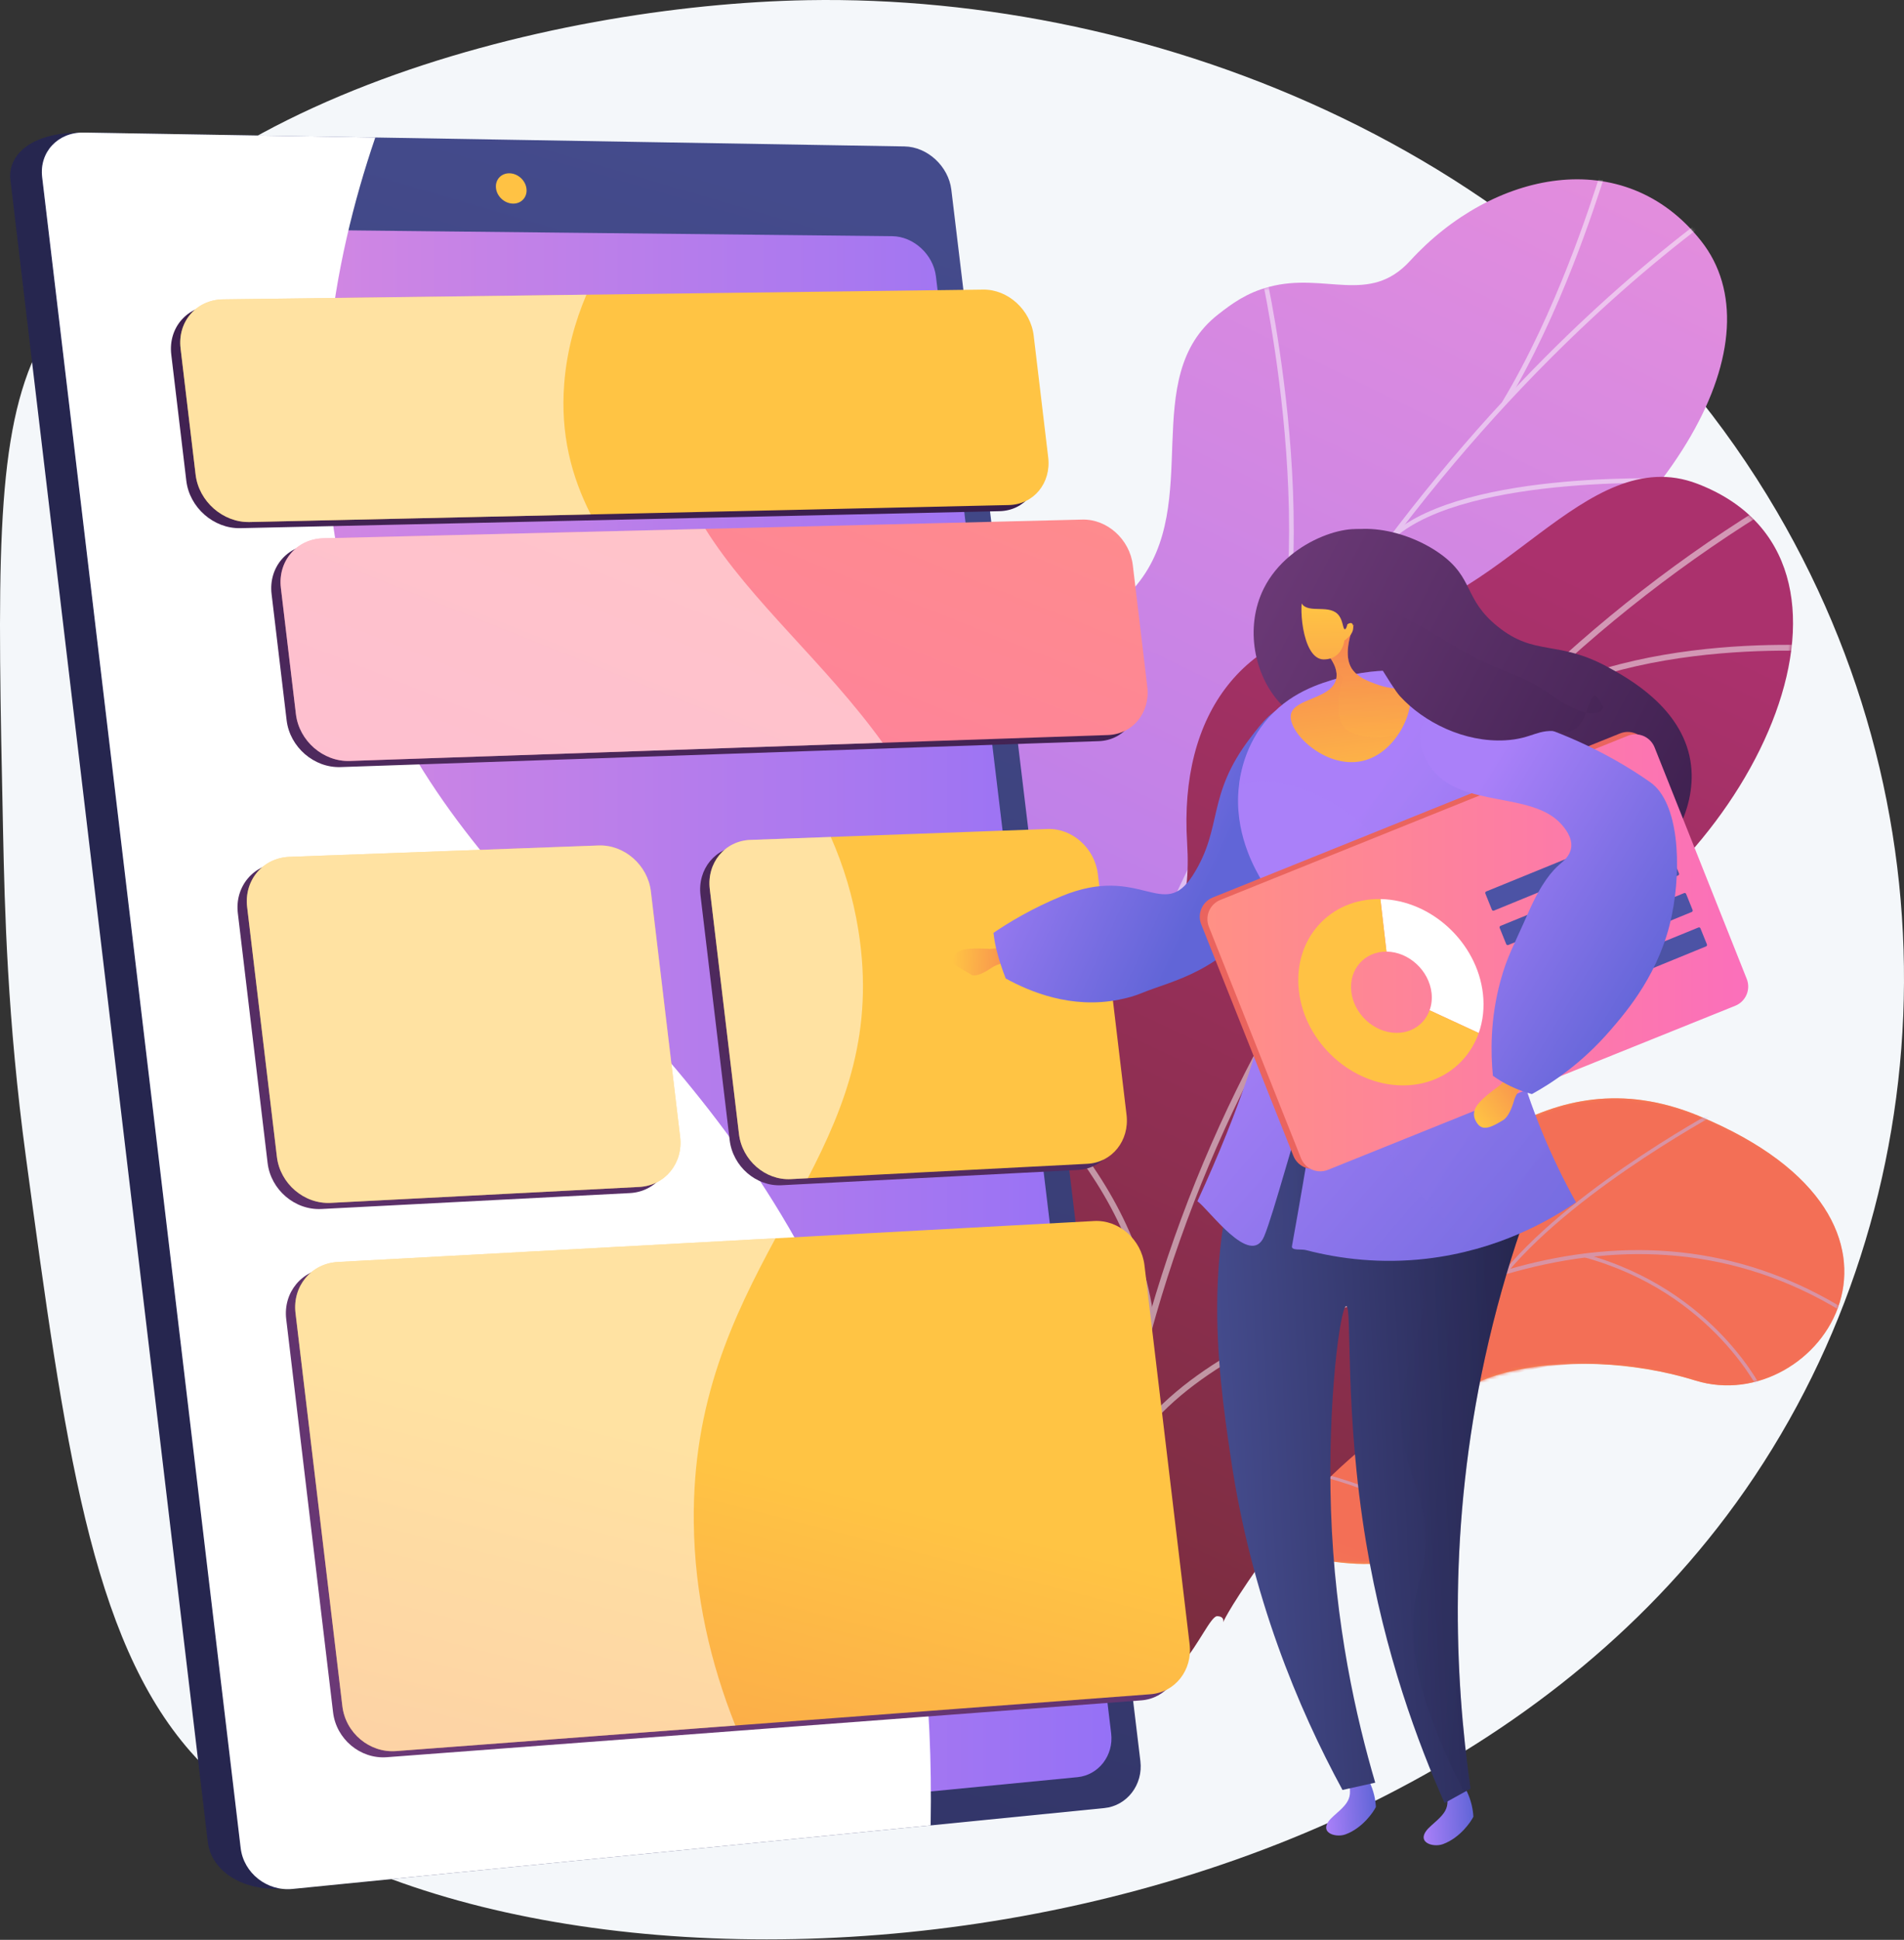
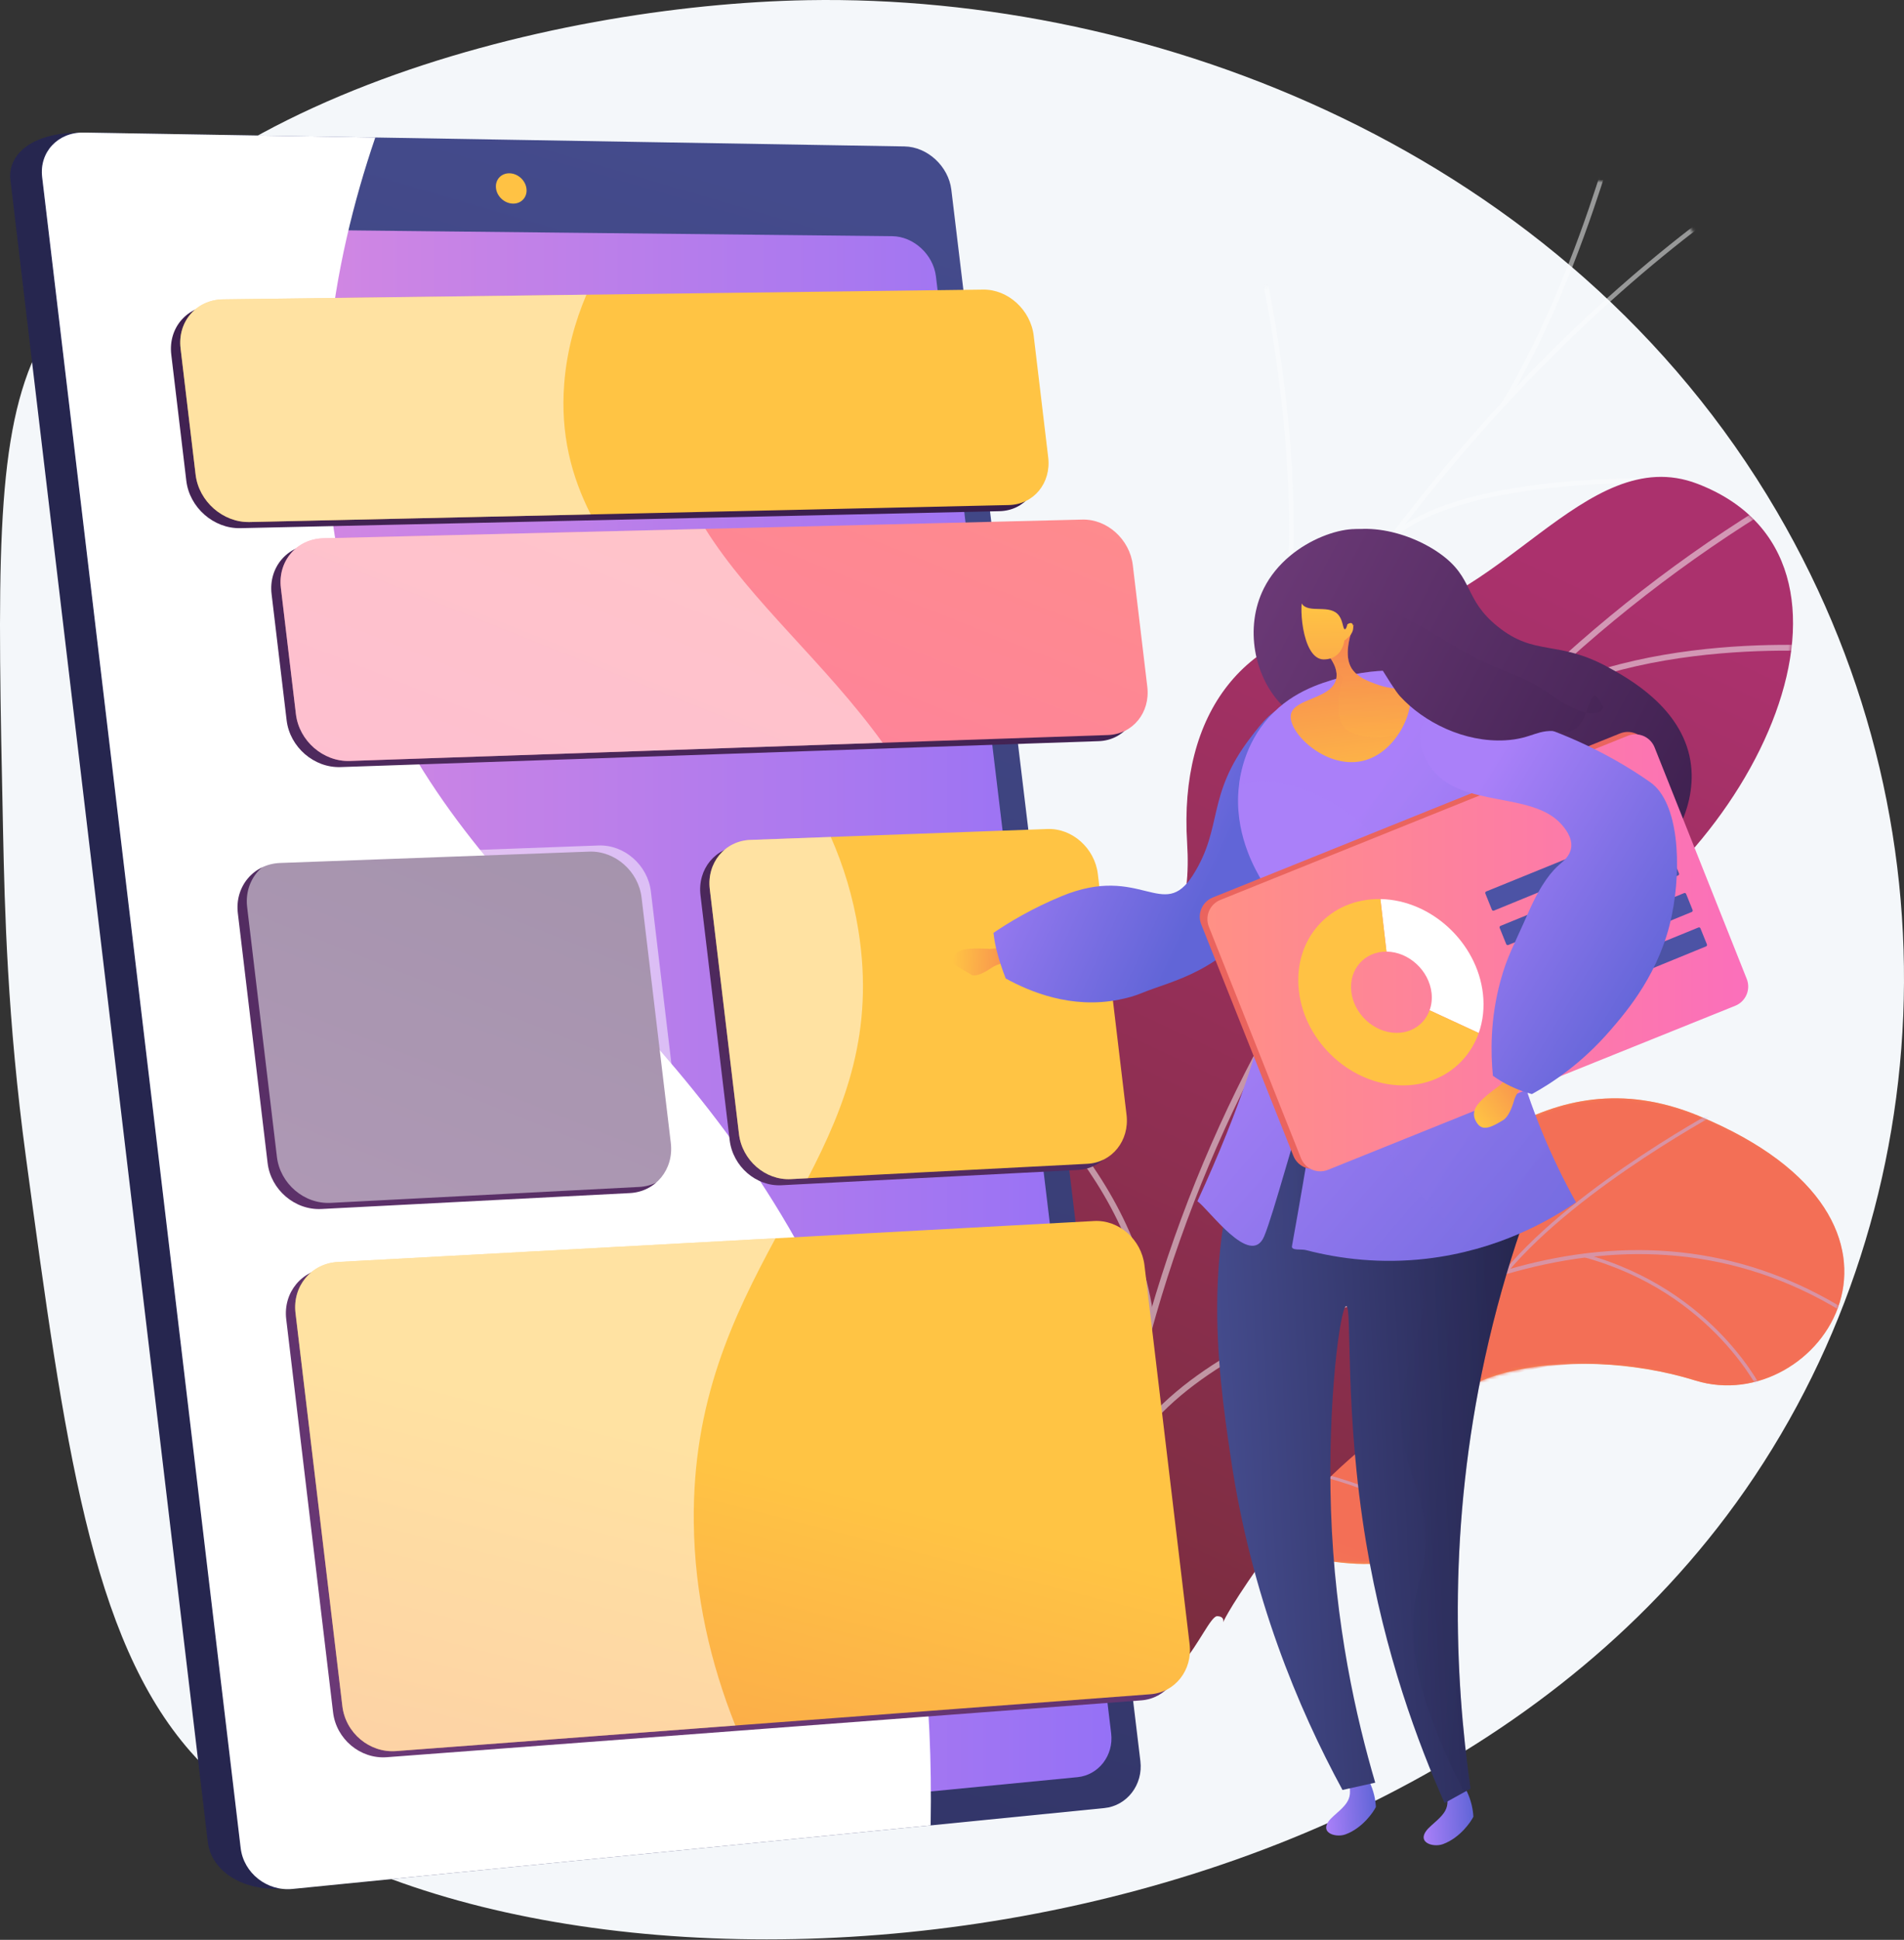
<svg xmlns="http://www.w3.org/2000/svg" width="600" height="611" viewBox="0 0 600 611" fill="none">
  <rect x="0" y="0" width="600" height="611" fill="#333333" stroke="none" />
  <path d="M254.513 0.054C173.157 1.491 47.285 32.424 11.054 111.916C-1.6 139.679 -0.744 180.495 0.969 262.126C1.473 286.119 2.308 321.09 8.172 364.481C20.355 454.618 28.647 515.98 60.033 551.71C138.677 641.238 422.759 638.651 544.07 477.471C610.246 389.545 620.427 264.469 559.917 161.1C493.297 47.292 363.429 -1.87 254.513 0.054Z" fill="#F4F7FA" />
  <path d="M288.807 516.124L323.247 553.194C323.247 553.194 348.746 542.505 353.726 520.952C363.887 476.978 401.691 488.947 418.275 491.591C443.285 495.578 467.063 488.185 454.264 460.048C441.466 431.912 494.819 422.567 534.281 434.828C572.898 446.826 616.51 385.104 535.312 351.461C486.822 331.369 454.84 371.286 433.897 387.604C412.954 403.922 384.576 376.592 370.068 408.447C357.676 435.658 357.804 465.363 332.553 466.062C307.303 466.761 290.542 479.978 288.807 516.124Z" fill="url(#paint0_linear_896_3979)" />
  <mask id="mask0_896_3979" style="mask-type:luminance" maskUnits="userSpaceOnUse" x="288" y="345" width="294" height="209">
    <path d="M288.803 516.124L323.243 553.194C323.243 553.194 348.742 542.505 353.722 520.952C363.883 476.978 401.687 488.947 418.271 491.591C443.281 495.578 467.059 488.185 454.261 460.048C441.462 431.912 494.815 422.567 534.277 434.828C572.894 446.826 616.506 385.104 535.309 351.461C486.818 331.369 454.836 371.286 433.893 387.604C412.95 403.922 384.572 376.592 370.064 408.447C357.672 435.658 357.8 465.363 332.549 466.062C307.299 466.761 290.539 479.978 288.803 516.124Z" fill="white" />
  </mask>
  <g mask="url(#mask0_896_3979)">
    <path d="M288.803 516.124L323.243 553.194C323.243 553.194 348.742 542.505 353.722 520.952C363.883 476.978 401.687 488.947 418.271 491.591C443.281 495.578 464.037 488.29 457.297 461.815C449.67 431.86 494.815 422.567 534.277 434.828C572.894 446.826 616.506 385.103 535.309 351.461C486.818 331.369 454.836 371.285 433.893 387.603C412.95 403.921 384.572 376.592 370.064 408.447C357.672 435.658 357.8 465.363 332.549 466.062C307.299 466.761 290.539 479.978 288.803 516.124Z" fill="url(#paint1_linear_896_3979)" />
  </g>
  <mask id="mask1_896_3979" style="mask-type:luminance" maskUnits="userSpaceOnUse" x="288" y="345" width="294" height="209">
    <path d="M288.803 516.124L323.243 553.194C323.243 553.194 348.742 542.505 353.722 520.952C363.883 476.978 401.687 488.947 418.271 491.591C443.281 495.578 467.059 488.185 454.261 460.048C441.462 431.912 494.815 422.567 534.277 434.828C572.894 446.826 616.506 385.104 535.309 351.461C486.818 331.369 454.836 371.286 433.893 387.604C412.95 403.922 384.572 376.592 370.064 408.447C357.672 435.658 357.8 465.363 332.549 466.062C307.299 466.761 290.539 479.978 288.803 516.124Z" fill="white" />
  </mask>
  <g mask="url(#mask1_896_3979)">
    <g opacity="0.5">
      <path d="M300.271 535.364L301.128 536.003C301.523 535.473 341.318 482.519 396.598 441.919C447.524 404.516 522.397 370.25 589.881 419.414L590.51 418.55C560.469 396.665 526.494 389.206 489.529 396.382C459.999 402.114 428.514 417.149 395.948 441.071C340.545 481.767 300.668 534.833 300.271 535.364Z" fill="#BEB8F2" />
      <path d="M474.211 400.048L475.03 400.735C497.887 373.503 543.751 349.239 544.212 348.997L543.715 348.051C543.253 348.294 497.202 372.657 474.211 400.048Z" fill="#BEB8F2" />
      <path d="M498.973 395.942C539.861 407.037 554.853 438.967 554.999 439.288L555.971 438.845C555.823 438.518 540.642 406.142 499.253 394.911L498.973 395.942Z" fill="#BEB8F2" />
      <path d="M361.904 470.431C406.929 444.902 462.6 486.676 463.108 487.129L463.869 486.38C463.412 485.889 406.802 443.746 361.377 469.502L361.904 470.431Z" fill="#BEB8F2" />
-       <path d="M377.314 455.664L378.186 456.282C397.298 429.346 389.725 388.504 389.646 388.094L388.597 388.296C388.675 388.701 396.161 429.104 377.314 455.664Z" fill="#BEB8F2" />
      <path d="M307.574 527.808C322.983 515.595 353.403 525.533 353.708 525.635L354.046 524.622C352.777 524.198 322.774 514.397 306.91 526.971L307.574 527.808Z" fill="#BEB8F2" />
      <path d="M316.828 515.142L317.677 515.791C327.123 503.443 323.863 474.852 322.792 465.457C322.641 464.129 322.51 462.983 322.527 462.775L321.463 462.673C321.435 462.967 321.52 463.729 321.731 465.578C322.79 474.867 326.013 503.136 316.828 515.142Z" fill="#BEB8F2" />
    </g>
  </g>
-   <path d="M361.215 446.857C370.961 467.224 361.293 486.87 352.07 499.991C349.902 499.922 348.637 500.435 346.441 500.85C326.625 504.59 317.374 501.964 297.259 502.567C292.93 502.697 280.106 499.213 274.958 497.453L265.412 494.019C265.412 494.019 248.891 444.748 275.725 432.312C302.558 419.877 292.804 371.092 290.822 344.61C289.605 328.348 294.257 320.521 294.769 314.474C300.189 250.462 281.349 230.976 295.898 211.243C311.96 189.459 339.516 206.97 358.241 184.196C379.384 158.479 358.441 118.885 383.888 99.02C388.25 95.614 392.825 92.233 399.961 90.34C417.575 85.666 431.516 96.217 444.359 82.156C470.173 53.894 511.705 44.963 536.108 75.955C560.193 106.542 530.003 164.509 455.919 209.234C406.859 247.048 405.983 258.885 409.533 287.924C412.02 308.264 432.236 361.764 402.536 381.715C372.837 401.666 350.072 423.574 361.215 446.857Z" fill="url(#paint2_linear_896_3979)" />
  <mask id="mask2_896_3979" style="mask-type:luminance" maskUnits="userSpaceOnUse" x="261" y="56" width="284" height="460">
    <path d="M339.077 515.88L267.007 495.847C267.007 495.847 248.891 444.748 275.724 432.313C302.558 419.877 292.803 371.092 290.821 344.61C285.443 272.757 368.481 282.376 369.474 189.758C369.738 165.124 361.398 117.808 383.887 99.02C409.509 77.617 427.842 100.239 444.359 82.156C470.173 53.895 511.705 44.964 536.108 75.955C560.193 106.543 530.003 164.509 455.919 209.234C406.859 247.048 405.983 258.886 409.533 287.925C412.02 308.265 432.235 361.765 402.536 381.715C372.836 401.666 350.072 423.573 361.214 446.856C378.167 482.285 339.077 515.88 339.077 515.88Z" fill="white" />
  </mask>
  <g mask="url(#mask2_896_3979)">
    <g opacity="0.5">
      <path d="M307.719 503.712L306.254 503.487C307.423 495.383 308.71 487.227 310.079 479.246C320.219 420.149 335.943 364.246 356.814 313.088C374.5 269.74 396.12 229.185 421.073 192.548C441.141 163.086 463.464 135.986 487.423 112.002C504.266 95.142 521.737 79.984 539.351 66.95C542.421 64.678 545.701 62.519 548.874 60.431C553.101 57.648 557.472 54.772 561.376 51.605L562.366 52.658C558.408 55.867 554.008 58.764 549.752 61.565C546.595 63.643 543.331 65.792 540.293 68.04C522.734 81.033 505.315 96.146 488.52 112.959C464.62 136.883 442.351 163.918 422.329 193.313C397.427 229.874 375.85 270.349 358.199 313.613C337.362 364.685 321.664 420.499 311.54 479.504C310.172 487.475 308.887 495.619 307.719 503.712Z" fill="#FCFDFE" />
      <path d="M393.99 239.108L392.656 238.473C420.139 185.957 397.424 86.185 397.191 85.183L398.636 84.932C398.87 85.938 421.692 186.171 393.99 239.108Z" fill="#FCFDFE" />
-       <path d="M331.143 392.701L329.744 392.212C343.871 354.355 421.284 327.62 422.065 327.354L422.61 328.652C421.836 328.915 345.048 355.435 331.143 392.701Z" fill="#FCFDFE" />
      <path d="M325.142 414.885L323.681 414.631C328.015 388.652 318.956 350.631 298.172 307.574C297.127 305.409 297.127 305.409 297.166 305.151L298.63 305.387L297.898 305.269L298.613 305.125C298.665 305.276 299.06 306.093 299.518 307.041C320.42 350.344 329.521 388.643 325.142 414.885Z" fill="#FCFDFE" />
      <path d="M310.08 488.958L308.744 488.328C322.15 462.439 367.199 453.709 367.652 453.624L367.988 454.975C367.541 455.059 323.179 463.662 310.08 488.958Z" fill="#FCFDFE" />
      <path d="M305.483 503.736C300.132 480.655 287.541 458.045 266.99 434.616L268.124 433.763C288.832 457.373 301.525 480.179 306.928 503.485L305.483 503.736Z" fill="#FCFDFE" />
      <path d="M474.664 127.307L473.369 126.604C490.422 98.251 501.16 64.573 504.689 53.506C505.543 50.828 505.847 49.886 506.014 49.577L507.338 50.229C507.213 50.466 506.725 51.998 506.107 53.937C502.567 65.039 491.795 98.824 474.664 127.307Z" fill="#FCFDFE" />
      <path d="M439.492 169.37L438.465 168.349C462.298 147.575 528.576 150.748 531.386 150.893L531.35 152.269C530.668 152.235 462.88 148.984 439.492 169.37Z" fill="#FCFDFE" />
    </g>
  </g>
  <path d="M383.566 509.046C379.702 508.969 367.928 544.784 354.154 520.781C350.713 514.784 345.24 493.354 316.889 495.362C311.386 495.752 305.882 496.141 300.379 496.531C294.349 484.718 290.854 472.466 306.987 465.976C332.041 455.897 327.469 412.776 318.518 398.301C307.44 380.384 282.552 338.169 321.024 322.012C353.052 308.56 376.642 306.061 374.092 265.441C371.541 224.82 391.849 197.15 430.936 195.427C472.069 193.613 499.352 138.765 534.874 152.365C596.767 176.062 554.713 270.646 486.945 303.955C419.177 337.265 462.748 357.047 468.652 389.883C469.027 392.963 469.371 397.765 468.702 403.511C464.578 438.886 429.152 448.681 406.376 479.713C375.313 522.035 390.075 509.176 383.566 509.046Z" fill="url(#paint3_linear_896_3979)" />
  <mask id="mask3_896_3979" style="mask-type:luminance" maskUnits="userSpaceOnUse" x="296" y="150" width="270" height="356">
    <path d="M393.624 497.102L304.584 505.899C298.061 494.516 288.971 473.226 306.992 465.976C332.046 455.897 327.474 412.776 318.524 398.301C307.445 380.385 282.557 338.169 321.029 322.012C353.057 308.56 376.647 306.061 374.097 265.441C371.546 224.82 391.854 197.15 430.941 195.427C472.074 193.614 499.358 138.766 534.879 152.365C596.773 176.062 554.718 270.646 486.95 303.956C419.183 337.266 462.754 357.048 468.657 389.884C476.716 434.713 410.937 431.944 396.011 451.479C384.309 466.792 389.107 485.697 393.624 497.102Z" fill="white" />
  </mask>
  <g mask="url(#mask3_896_3979)">
    <g opacity="0.5">
      <path d="M350.214 488.026L348.281 487.862C360.85 354.553 441.931 227.74 559.884 156.912L560.927 158.457C443.472 228.987 362.731 355.271 350.214 488.026Z" fill="#FCFDFE" />
      <path d="M363.664 415.908L361.736 416.107C355.613 363.814 303.404 327.939 302.877 327.582L304.006 326.095C304.54 326.455 357.444 362.791 363.664 415.908Z" fill="#FCFDFE" />
      <path d="M353.234 463.563L351.436 462.874C372.646 413.468 473.943 396.351 474.964 396.184L475.298 397.988C474.289 398.153 374.041 415.097 353.234 463.563Z" fill="#FCFDFE" />
      <path d="M418.894 295.578L417.039 295.037C430.257 254.627 396.62 198.004 396.279 197.437L397.966 196.534C398.311 197.108 432.356 254.422 418.894 295.578Z" fill="#FCFDFE" />
      <path d="M473.219 227.835L472.027 226.388C512.35 196.839 580.978 203.8 581.668 203.875L581.452 205.694C580.771 205.62 512.914 198.746 473.219 227.835Z" fill="#FCFDFE" />
    </g>
  </g>
  <path d="M288.684 60.611L347.934 553.085C348.822 560.469 343.733 567.088 336.604 567.795L89.82 594.889C74.702 595.829 66.425 588.106 65.492 580.254L3.286 56.671C2.359 48.863 9.776 41.792 24.958 41.792L273.987 47.037C281.196 47.158 287.8 53.265 288.684 60.611Z" fill="url(#paint4_linear_896_3979)" />
  <path d="M299.791 59.763L359.366 554.701C360.26 562.122 355.153 568.776 347.998 569.488L92.152 594.96C84.13 595.759 76.78 589.956 75.842 582.064L13.287 55.776C12.354 47.927 18.245 41.619 26.354 41.755L285.036 46.12C292.272 46.242 298.902 52.381 299.791 59.763Z" fill="url(#paint5_linear_896_3979)" />
  <path d="M294.938 87.063L350.156 545.969C350.99 552.902 346.208 559.107 339.51 559.758L98.896 583.147C91.439 583.872 84.606 578.456 83.733 571.109L25.923 84.941C25.054 77.633 30.523 71.72 38.055 71.8L281.139 74.389C287.906 74.461 294.107 80.164 294.938 87.063Z" fill="url(#paint6_linear_896_3979)" />
  <path d="M165.907 59.423C166.222 62.058 164.331 64.167 161.681 64.133C159.027 64.1 156.618 61.933 156.302 59.293C155.986 56.653 157.884 54.544 160.538 54.583C163.189 54.621 165.592 56.788 165.907 59.423Z" fill="url(#paint7_linear_896_3979)" />
  <path d="M253.336 395.11C204.077 304.037 130.492 276.776 108.337 182.915C96.361 132.18 104.52 83.62 118.263 43.306L26.354 41.755C18.245 41.619 12.354 47.927 13.287 55.775L75.841 582.064C76.779 589.956 84.13 595.759 92.152 594.96L293.271 574.936C294.759 493.332 275.294 435.706 253.336 395.11Z" fill="white" />
  <path d="M306.884 93.145L67.361 96.219C58.97 96.327 52.968 103.247 53.973 111.675L58.713 151.433C59.718 159.862 67.341 166.542 75.722 166.355L314.974 161.006C322.803 160.831 328.351 154.105 327.383 145.983L322.815 107.669C321.847 99.547 314.721 93.044 306.884 93.145Z" fill="url(#paint8_linear_896_3979)" />
  <path d="M338.136 165.582L98.949 171.472C90.57 171.679 84.578 178.679 85.583 187.107L90.323 226.865C91.328 235.294 98.941 241.894 107.31 241.608L346.227 233.443C354.044 233.176 359.584 226.375 358.616 218.253L354.048 179.94C353.08 171.818 345.963 165.389 338.136 165.582Z" fill="url(#paint9_linear_896_3979)" />
  <path d="M341.86 386.512L103.509 399.42C95.159 399.872 89.191 407.072 90.196 415.5L104.961 539.342C105.966 547.771 113.547 554.094 121.875 553.467L359.631 535.564C367.41 534.978 372.919 527.92 371.951 519.797L357.723 400.455C356.754 392.333 349.659 386.09 341.86 386.512Z" fill="url(#paint10_linear_896_3979)" />
  <path d="M101.288 380.797L198.503 375.781C206.617 375.362 212.381 368.309 211.393 360.025L202.173 282.691C201.186 274.408 193.809 267.935 185.681 268.233L88.294 271.809C79.927 272.116 73.945 279.198 74.95 287.626L84.332 366.317C85.337 374.746 92.936 381.228 101.288 380.797Z" fill="url(#paint11_linear_896_3979)" />
  <path d="M327.138 263.04L233.53 266.476C225.491 266.771 219.758 273.709 220.743 281.971L229.939 359.107C230.924 367.369 238.242 373.73 246.268 373.316L339.711 368.494C347.512 368.091 353.039 361.181 352.071 353.059L343.03 277.227C342.061 269.105 334.953 262.753 327.138 263.04Z" fill="url(#paint12_linear_896_3979)" />
  <path d="M309.815 91.215L70.292 94.289C61.901 94.397 55.9 101.317 56.905 109.746L61.645 149.504C62.65 157.932 70.272 164.613 78.654 164.425L317.906 159.077C325.735 158.901 331.283 152.175 330.315 144.053L325.747 105.74C324.779 97.617 317.653 91.114 309.815 91.215Z" fill="url(#paint13_linear_896_3979)" />
  <path d="M341.066 163.652L101.878 169.543C93.499 169.749 87.507 176.749 88.512 185.178L93.252 224.936C94.257 233.364 101.871 239.965 110.24 239.679L349.157 231.514C356.974 231.246 362.514 224.446 361.546 216.324L356.978 178.01C356.009 169.888 348.892 163.46 341.066 163.652Z" fill="url(#paint14_linear_896_3979)" />
  <path d="M344.79 384.583L106.439 397.49C98.089 397.942 92.121 405.142 93.126 413.571L107.891 537.413C108.896 545.841 116.476 552.164 124.805 551.537L362.56 533.634C370.34 533.048 375.849 525.99 374.881 517.868L360.652 398.525C359.684 390.403 352.589 384.16 344.79 384.583Z" fill="url(#paint15_linear_896_3979)" />
-   <path d="M104.22 378.868L201.435 373.851C209.549 373.432 215.312 366.379 214.325 358.096L205.105 280.762C204.118 272.478 196.741 266.005 188.612 266.303L91.226 269.879C82.859 270.186 76.877 277.268 77.882 285.697L87.263 364.388C88.268 372.816 95.868 379.299 104.22 378.868Z" fill="url(#paint16_linear_896_3979)" />
  <path opacity="0.5" d="M104.22 378.868L201.435 373.851C209.549 373.432 215.312 366.379 214.325 358.096L205.105 280.762C204.118 272.478 196.741 266.005 188.612 266.303L91.226 269.879C82.859 270.186 76.877 277.268 77.882 285.697L87.263 364.388C88.268 372.816 95.868 379.299 104.22 378.868Z" fill="white" />
  <path d="M330.07 261.11L236.462 264.547C228.422 264.842 222.69 271.779 223.675 280.041L232.871 357.177C233.856 365.439 241.174 371.8 249.2 371.386L342.642 366.564C350.444 366.162 355.971 359.252 355.002 351.129L345.961 275.298C344.993 267.175 337.885 260.823 330.07 261.11Z" fill="url(#paint17_linear_896_3979)" />
  <g opacity="0.5">
    <path d="M101.878 169.543C93.499 169.749 87.507 176.749 88.512 185.178L93.252 224.936C94.257 233.364 101.871 239.965 110.24 239.679L278.138 233.941C260.091 208.893 236.66 189.536 222.273 166.578L101.878 169.543Z" fill="white" />
  </g>
  <g opacity="0.5">
    <path d="M244.386 390.02L106.439 397.49C98.089 397.942 92.121 405.142 93.126 413.571L107.891 537.413C108.896 545.841 116.476 552.164 124.805 551.537L231.726 543.486C223.922 523.923 218.908 502.554 218.632 479.635C218.17 441.315 231.13 414.604 244.386 390.02Z" fill="white" />
  </g>
  <g opacity="0.5">
    <path d="M270.512 293.098C268.791 282.307 265.75 272.57 261.805 263.616L236.464 264.547C228.424 264.842 222.692 271.779 223.677 280.041L232.873 357.177C233.858 365.439 241.176 371.8 249.202 371.386L254.553 371.11C266.478 348.142 275.578 324.867 270.512 293.098Z" fill="white" />
  </g>
  <g opacity="0.5">
    <path d="M177.794 120.909C178.574 110.798 181.144 101.417 184.797 92.82L70.292 94.289C61.901 94.397 55.9 101.317 56.905 109.746L61.645 149.504C62.65 157.932 70.273 164.613 78.654 164.425L186.155 162.022C180.001 149.916 176.581 136.618 177.794 120.909Z" fill="white" />
  </g>
  <path d="M429.874 558.299C430.961 559.898 432.283 562.284 433.03 565.396C433.358 566.761 433.516 568.02 433.58 569.124C432.9 570.58 429.459 575.757 424.012 577.773C420.643 579.02 414.528 576.975 420.278 571.957C426.028 566.938 426.829 565.824 423.313 555.919C422.409 553.371 422.444 552.38 422.827 552.129C423.721 551.543 427.112 555.129 429.874 558.299Z" fill="url(#paint18_linear_896_3979)" />
  <path d="M460.597 561.366C461.684 562.965 463.006 565.351 463.753 568.464C464.08 569.828 464.239 571.087 464.303 572.191C463.623 573.647 460.181 578.824 454.735 580.84C451.366 582.087 445.251 580.042 451.001 575.024C456.751 570.006 457.552 568.891 454.036 558.986C453.131 556.438 453.167 555.447 453.55 555.196C454.444 554.61 457.834 558.196 460.597 561.366Z" fill="url(#paint19_linear_896_3979)" />
  <path d="M471.549 348.152C474.133 361.102 476.717 374.052 479.301 387.003C475.039 399.483 471.142 413.055 467.947 427.679C456.407 480.503 458.28 527.574 463.406 563.365C460.675 564.879 457.945 566.392 455.214 567.907C446.872 549.125 436.377 521.111 430.492 485.869C423.538 444.234 426.176 411.409 424.249 411.36C422.403 411.313 418.266 441.423 419.425 475.607C420.651 511.742 427.417 541.279 433.375 561.488C429.934 562.253 426.494 563.017 423.054 563.782C409.056 538.039 394.295 502.713 387.878 459.369C383.422 429.269 378.009 389.265 396.781 347.159C398.655 342.955 405.378 333.534 406.62 331.22C429.922 334.857 448.248 344.514 471.549 348.152Z" fill="url(#paint20_linear_896_3979)" />
  <path opacity="0.25" d="M467.947 427.679C471.141 413.055 475.038 399.483 479.301 387.003C476.717 374.052 474.133 361.102 471.549 348.152C448.248 344.514 429.922 334.858 406.62 331.219C405.378 333.533 398.655 342.954 396.78 347.158C390.453 361.352 386.881 375.305 385.086 388.722C429.857 386.702 443.137 395.585 446.999 404.059C453.147 417.55 436.346 432.019 443.405 459.506C445.528 467.773 448.414 471.783 449.093 482.206C449.984 495.885 445.561 497.365 445.337 511.318C445.092 526.585 450.159 539.112 454.316 549.392C456.901 555.783 459.547 560.892 461.515 564.413C462.145 564.063 462.775 563.714 463.406 563.364C458.279 527.574 456.406 480.503 467.947 427.679Z" fill="url(#paint21_linear_896_3979)" />
  <path d="M431.948 168.062C433.575 169.824 431.717 172.607 432.26 181.979C432.508 186.266 433.136 189.817 433.687 192.329C434.006 194.62 434.357 196.739 434.731 198.603C435.006 199.971 435.259 201.037 435.577 202.166C436.165 204.259 436.911 206.319 437.794 208.287C437.852 208.417 437.8 208.569 437.678 208.637C437.671 208.641 437.663 208.645 437.656 208.648C437.518 208.71 437.357 208.649 437.295 208.511C436.401 206.518 435.646 204.433 435.05 202.314C434.728 201.171 434.473 200.093 434.195 198.711C433.998 197.728 433.807 196.671 433.624 195.562C433.624 198.534 433.898 201.789 435.392 206.018C439.929 218.853 430.609 228.577 422.592 229.76C413.346 231.124 406.288 224.416 404.092 222.21C395.239 213.316 392.089 197.653 398.27 185.318C406.368 169.16 427.96 163.744 431.948 168.062Z" fill="url(#paint22_linear_896_3979)" />
  <path d="M409.776 183.169C410.021 181.656 411.196 175.471 416.298 171.14C425.978 162.924 443.272 166.92 453.719 174.332C464.65 182.087 461.113 188.602 471.974 197.346C483.771 206.843 490.798 201.433 506.729 210.137C512.995 213.561 529.882 222.787 532.691 239.619C535.118 254.163 526.284 269.895 514.202 276.864C493.519 288.793 464.568 274.316 450.106 259.742C436.236 245.764 444.142 241.172 423.616 213.527C416.195 203.531 407.946 194.472 409.776 183.169Z" fill="url(#paint23_linear_896_3979)" />
  <path d="M306.435 307.208C308.248 307.473 310.78 306.021 312.717 304.667C314.079 303.715 317.504 302.936 317.504 302.936L314.646 298.584L311.996 298.886C311.996 298.886 307.313 298.533 304.561 298.93C301.809 299.326 300.201 300.641 300.105 303.474L306.435 307.208Z" fill="url(#paint24_linear_896_3979)" />
  <path d="M393.999 232.415C380.049 250.698 385.522 260.473 375.969 275.57C366.499 290.535 359.585 271.946 334.587 282.244C325.095 286.154 317.806 290.609 313.07 293.816C313.183 294.846 313.343 295.95 313.566 297.116C313.717 297.907 313.962 299.06 314.441 300.783C314.902 302.441 315.676 304.968 316.923 308.187C324.355 312.278 337.553 317.905 352.672 314.853C355.425 314.297 357.345 313.796 360.182 312.635C369.711 308.735 384.675 306.421 399.264 286.548C410.281 271.54 411.919 270.429 413.99 263.279C419.107 245.604 413.223 224.407 405.63 223.143C401.669 222.483 397.864 227.351 393.999 232.415Z" fill="url(#paint25_linear_896_3979)" />
  <path d="M398.572 227.485C391.481 236.326 390.347 246.188 390.17 250.563C389.617 264.169 396.015 274.557 397.549 277.301C404.797 290.266 405.417 317.237 377.332 378.364C380.849 380.727 394.079 399.543 398.365 389.418C404.208 375.615 427.338 280.356 407.13 392.497C406.864 393.974 410.043 393.353 411.558 393.746C422.422 396.568 435.277 398.11 449.531 396.453C471.87 393.857 488.129 384.51 496.635 378.702C489.049 365.09 480.654 346.473 475.493 323.357C465.647 279.259 472.78 242.134 478.34 221.937C470.941 217.88 447.643 206.324 422.235 213.471C415.904 215.252 406.041 218.174 398.572 227.485Z" fill="url(#paint26_linear_896_3979)" />
  <path opacity="0.3" d="M475.492 323.357C465.646 279.259 472.779 242.133 478.338 221.936C470.94 217.879 447.642 206.324 422.234 213.471C415.903 215.252 406.04 218.174 398.571 227.485C392.925 234.524 391.06 242.202 390.443 247.25C390.633 247.198 390.895 247.127 391.208 247.051C406.913 243.199 426.642 254.11 434.19 265.584C446.785 284.732 424.347 303.768 428.275 335.775C430.397 353.077 440.056 372.795 465.462 393.299C479.682 389.297 490.306 383.022 496.633 378.703C489.048 365.09 480.653 346.473 475.492 323.357Z" fill="url(#paint27_linear_896_3979)" />
  <path d="M426.618 196.79C424.826 201.632 423.506 207.594 426.406 211.2C428.173 213.397 430.829 214.448 433.446 215.427C439.63 217.739 442.237 216.269 443.582 217.922C446.541 221.559 440.848 237.197 429.18 239.713C417.569 242.217 405.613 230.521 406.821 224.933C407.911 219.891 419.632 220.221 421.06 213.844C421.779 210.633 419.517 207.384 417.603 205.224L416.233 205.489L426.618 196.79Z" fill="url(#paint28_linear_896_3979)" />
  <path opacity="0.4" d="M443.584 217.922C442.239 216.27 439.632 217.739 433.448 215.427C430.831 214.448 428.175 213.397 426.408 211.2C423.509 207.594 424.828 201.632 426.62 196.79L416.234 205.488L417.605 205.224C419.124 206.939 420.837 209.341 421.13 211.864C422 212.341 422.75 212.886 423.298 213.434C422.101 216.916 421.876 219.839 421.868 221.715C421.855 224.64 421.846 226.812 423.298 228.714C424.881 230.788 427.275 231.325 429.368 231.794C434.019 232.835 438.167 231.899 440.857 230.952C444.178 225.791 445.246 219.964 443.584 217.922Z" fill="url(#paint29_linear_896_3979)" />
  <path d="M423.648 201.742C423.648 201.742 423.058 207.673 417.185 207.704C409.949 207.742 409.146 188.648 410.906 187.557C412.946 186.292 414.731 189.39 419.48 188.31C421.48 187.855 423.209 185.283 424.222 188.055C425.375 191.208 424.401 196.79 424.401 196.79C424.401 196.79 426.121 195.372 426.384 197.078C426.73 199.311 425.055 200.706 423.648 201.742Z" fill="url(#paint30_linear_896_3979)" />
  <path d="M412.204 180.995C409.907 183.337 408.64 187.88 410.232 190.164C412.519 193.445 419.281 190.019 422.047 194.033C423.26 195.792 423.189 198.235 423.818 198.195C424.339 198.162 424.647 196.47 424.946 195.078C426.6 187.402 428.513 186.54 427.93 184.343C426.745 179.876 416.919 176.186 412.204 180.995Z" fill="url(#paint31_linear_896_3979)" />
  <path d="M544.418 316.025L416.07 367.704C412.731 369.048 408.935 367.431 407.591 364.093L378.551 291.167C377.207 287.829 378.824 284.033 382.162 282.689L510.511 231.009C513.849 229.665 517.645 231.282 518.989 234.62L548.029 307.546C549.373 310.885 547.757 314.68 544.418 316.025Z" fill="#EA645E" />
  <path d="M546.823 316.784L418.474 368.463C415.136 369.807 411.34 368.191 409.996 364.852L380.956 291.926C379.612 288.588 381.228 284.792 384.567 283.448L512.915 231.769C516.254 230.425 520.05 232.041 521.394 235.379L550.434 308.306C551.777 311.644 550.161 315.44 546.823 316.784Z" fill="url(#paint32_linear_896_3979)" />
  <path d="M437.037 299.732C443.999 299.855 450.306 305.678 451.116 312.712C451.344 314.687 451.102 316.544 450.502 318.204L465.989 325.366C467.314 321.608 467.816 317.4 467.304 312.947C465.454 296.878 451.069 283.523 435.127 283.178C435.085 283.177 435.045 283.179 435.004 283.178L436.914 299.736C436.955 299.736 436.995 299.731 437.037 299.732Z" fill="white" />
  <path d="M450.5 318.204C448.962 322.46 444.992 325.38 439.987 325.323C433.007 325.243 426.646 319.421 425.83 312.344C425.017 305.309 429.991 299.682 436.912 299.736L435.002 283.178C419 282.9 407.433 295.849 409.311 312.104C411.194 328.397 425.862 341.748 441.895 341.867C453.408 341.952 462.526 335.183 465.987 325.366L450.5 318.204Z" fill="#FFC244" />
  <path d="M528.825 275.731L475.298 297.648C475.045 297.752 474.755 297.628 474.652 297.371L472.59 292.27C472.486 292.014 472.607 291.722 472.861 291.619L526.423 269.781C526.67 269.68 526.953 269.804 527.055 270.057L529.087 275.09C529.189 275.343 529.072 275.63 528.825 275.731Z" fill="#4C53A5" />
-   <path d="M524.308 264.895L470.781 286.812C470.527 286.916 470.238 286.792 470.134 286.535L468.072 281.435C467.968 281.178 468.09 280.886 468.343 280.783L521.905 258.945C522.152 258.844 522.435 258.968 522.537 259.221L524.569 264.254C524.672 264.507 524.554 264.794 524.308 264.895Z" fill="#4C53A5" />
+   <path d="M524.308 264.895L470.781 286.812C470.527 286.916 470.238 286.792 470.134 286.535L468.072 281.435C467.968 281.178 468.09 280.886 468.343 280.783C522.152 258.844 522.435 258.968 522.537 259.221L524.569 264.254C524.672 264.507 524.554 264.794 524.308 264.895Z" fill="#4C53A5" />
  <path d="M537.63 298.08L484.103 319.997C483.849 320.1 483.56 319.976 483.456 319.72L481.395 314.619C481.291 314.363 481.412 314.071 481.666 313.968L535.228 292.13C535.474 292.029 535.757 292.152 535.859 292.406L537.892 297.439C537.994 297.692 537.877 297.979 537.63 298.08Z" fill="#4C53A5" />
  <path d="M533.115 287.244L479.587 309.161C479.334 309.264 479.045 309.141 478.941 308.884L476.879 303.783C476.775 303.527 476.896 303.235 477.15 303.132L530.712 281.293C530.959 281.193 531.242 281.317 531.344 281.57L533.376 286.603C533.478 286.856 533.361 287.143 533.115 287.244Z" fill="#4C53A5" />
  <path d="M474.627 339.801L472.588 341.899C472.588 341.899 468.371 344.852 466.312 347.1C464.254 349.348 463.803 351.581 465.69 354.051C467.577 356.52 470.822 354.521 473.653 352.821C475.374 351.787 476.514 348.796 477.216 346.302C477.711 344.548 480.075 341.508 480.075 341.508L474.627 339.801Z" fill="url(#paint33_linear_896_3979)" />
  <path d="M448.111 228.529C453.31 217.451 491.826 226.479 520.082 246.413C529.049 252.739 529.985 272.804 526.842 288.251C523.172 306.286 512.735 318.394 507.51 324.455C498.301 335.138 488.788 341.288 482.744 344.602C480.793 344.088 478.53 343.325 476.108 342.169C473.891 341.111 472.007 339.947 470.453 338.845C469.757 331.775 469.534 321.104 472.851 308.894C474.954 301.152 477.202 297.498 481.651 287.347C485.698 278.11 489.177 274.225 491.548 272.188C492.661 271.232 494.706 269.64 495.104 267.075C495.633 263.664 492.928 260.63 492 259.59C482.823 249.299 460.986 254.462 451.485 242.52C448.698 239.016 446.12 232.771 448.111 228.529Z" fill="url(#paint34_linear_896_3979)" />
  <path d="M424.222 188.054C422.621 189.804 426.133 195.599 433.223 207.116C437.586 214.205 439.769 217.75 441.171 219.282C448.722 227.534 461.463 233.889 474.348 233.173C483.19 232.681 484.485 229.283 491.732 230.492C502.666 232.316 499.483 211.063 505.125 222.624C505.462 223.314 502.889 228.695 488.71 218.804C477.109 210.711 473.955 213.152 455.722 201.943C454.399 201.13 448.8 197.664 440.94 193.765C431.699 189.181 425.815 186.314 424.222 188.054Z" fill="url(#paint35_linear_896_3979)" />
  <defs>
    <linearGradient id="paint0_linear_896_3979" x1="290.448" y1="446.588" x2="579.956" y2="453.422" gradientUnits="userSpaceOnUse">
      <stop stop-color="#FFC444" />
      <stop offset="0.996" stop-color="#F36F56" />
    </linearGradient>
    <linearGradient id="paint1_linear_896_3979" x1="360.892" y1="684.458" x2="425.401" y2="485.254" gradientUnits="userSpaceOnUse">
      <stop stop-color="#FFC444" />
      <stop offset="0.996" stop-color="#F36F56" />
    </linearGradient>
    <linearGradient id="paint2_linear_896_3979" x1="480.323" y1="38.519" x2="222.771" y2="567.537" gradientUnits="userSpaceOnUse">
      <stop offset="0.004" stop-color="#E38DDD" />
      <stop offset="1" stop-color="#9571F6" />
    </linearGradient>
    <linearGradient id="paint3_linear_896_3979" x1="482.201" y1="173.821" x2="321.758" y2="513.846" gradientUnits="userSpaceOnUse">
      <stop stop-color="#AB316D" />
      <stop offset="1" stop-color="#792D3D" />
    </linearGradient>
    <linearGradient id="paint4_linear_896_3979" x1="172.556" y1="305.643" x2="75.3" y2="316.253" gradientUnits="userSpaceOnUse">
      <stop stop-color="#444B8C" />
      <stop offset="0.996" stop-color="#26264F" />
    </linearGradient>
    <linearGradient id="paint5_linear_896_3979" x1="258.247" y1="60.49" x2="17.761" y2="879.205" gradientUnits="userSpaceOnUse">
      <stop stop-color="#444B8C" />
      <stop offset="0.996" stop-color="#26264F" />
    </linearGradient>
    <linearGradient id="paint6_linear_896_3979" x1="25.832" y1="327.506" x2="350.251" y2="327.506" gradientUnits="userSpaceOnUse">
      <stop offset="0.004" stop-color="#E38DDD" />
      <stop offset="1" stop-color="#9571F6" />
    </linearGradient>
    <linearGradient id="paint7_linear_896_3979" x1="168.132" y1="40.325" x2="-114.504" y2="805.797" gradientUnits="userSpaceOnUse">
      <stop stop-color="#FFC444" />
      <stop offset="0.996" stop-color="#F36F56" />
    </linearGradient>
    <linearGradient id="paint8_linear_896_3979" x1="218.5" y1="58.995" x2="49.623" y2="482.844" gradientUnits="userSpaceOnUse">
      <stop stop-color="#311944" />
      <stop offset="1" stop-color="#6B3976" />
    </linearGradient>
    <linearGradient id="paint9_linear_896_3979" x1="277.901" y1="62.623" x2="109.024" y2="486.471" gradientUnits="userSpaceOnUse">
      <stop stop-color="#311944" />
      <stop offset="1" stop-color="#6B3976" />
    </linearGradient>
    <linearGradient id="paint10_linear_896_3979" x1="369.87" y1="119.306" x2="200.992" y2="543.155" gradientUnits="userSpaceOnUse">
      <stop stop-color="#311944" />
      <stop offset="1" stop-color="#6B3976" />
    </linearGradient>
    <linearGradient id="paint11_linear_896_3979" x1="244.557" y1="69.376" x2="75.68" y2="493.224" gradientUnits="userSpaceOnUse">
      <stop stop-color="#311944" />
      <stop offset="1" stop-color="#6B3976" />
    </linearGradient>
    <linearGradient id="paint12_linear_896_3979" x1="365.998" y1="117.764" x2="197.121" y2="541.612" gradientUnits="userSpaceOnUse">
      <stop stop-color="#311944" />
      <stop offset="1" stop-color="#6B3976" />
    </linearGradient>
    <linearGradient id="paint13_linear_896_3979" x1="36.469" y1="742.368" x2="115.94" y2="431.105" gradientUnits="userSpaceOnUse">
      <stop offset="0.004" stop-color="#F36F56" />
      <stop offset="1" stop-color="#FFC444" />
    </linearGradient>
    <linearGradient id="paint14_linear_896_3979" x1="280.831" y1="60.694" x2="111.954" y2="484.542" gradientUnits="userSpaceOnUse">
      <stop stop-color="#FF9085" />
      <stop offset="1" stop-color="#FB6FBB" />
    </linearGradient>
    <linearGradient id="paint15_linear_896_3979" x1="155.604" y1="772.786" x2="235.076" y2="461.522" gradientUnits="userSpaceOnUse">
      <stop offset="0.004" stop-color="#F36F56" />
      <stop offset="1" stop-color="#FFC444" />
    </linearGradient>
    <linearGradient id="paint16_linear_896_3979" x1="38.61" y1="742.915" x2="118.081" y2="431.652" gradientUnits="userSpaceOnUse">
      <stop offset="0.004" stop-color="#F36F56" />
      <stop offset="1" stop-color="#FFC444" />
    </linearGradient>
    <linearGradient id="paint17_linear_896_3979" x1="171.567" y1="776.862" x2="251.038" y2="465.599" gradientUnits="userSpaceOnUse">
      <stop offset="0.004" stop-color="#F36F56" />
      <stop offset="1" stop-color="#FFC444" />
    </linearGradient>
    <linearGradient id="paint18_linear_896_3979" x1="417.379" y1="565.365" x2="433.344" y2="564.54" gradientUnits="userSpaceOnUse">
      <stop stop-color="#AA80F9" />
      <stop offset="0.996" stop-color="#6165D7" />
    </linearGradient>
    <linearGradient id="paint19_linear_896_3979" x1="448.102" y1="568.432" x2="464.066" y2="567.607" gradientUnits="userSpaceOnUse">
      <stop stop-color="#AA80F9" />
      <stop offset="0.996" stop-color="#6165D7" />
    </linearGradient>
    <linearGradient id="paint20_linear_896_3979" x1="385.341" y1="451.918" x2="482.396" y2="446.903" gradientUnits="userSpaceOnUse">
      <stop stop-color="#444B8C" />
      <stop offset="0.996" stop-color="#26264F" />
    </linearGradient>
    <linearGradient id="paint21_linear_896_3979" x1="381.251" y1="444.163" x2="474.899" y2="450.64" gradientUnits="userSpaceOnUse">
      <stop stop-color="#444B8C" />
      <stop offset="0.996" stop-color="#26264F" />
    </linearGradient>
    <linearGradient id="paint22_linear_896_3979" x1="578.672" y1="280.519" x2="396.2" y2="184.359" gradientUnits="userSpaceOnUse">
      <stop stop-color="#311944" />
      <stop offset="1" stop-color="#6B3976" />
    </linearGradient>
    <linearGradient id="paint23_linear_896_3979" x1="576.589" y1="284.47" x2="394.117" y2="188.311" gradientUnits="userSpaceOnUse">
      <stop stop-color="#311944" />
      <stop offset="1" stop-color="#6B3976" />
    </linearGradient>
    <linearGradient id="paint24_linear_896_3979" x1="300.136" y1="302.556" x2="329.09" y2="303.527" gradientUnits="userSpaceOnUse">
      <stop stop-color="#FFC444" />
      <stop offset="0.996" stop-color="#F36F56" />
    </linearGradient>
    <linearGradient id="paint25_linear_896_3979" x1="310.834" y1="242.248" x2="382.597" y2="275.561" gradientUnits="userSpaceOnUse">
      <stop stop-color="#AA80F9" />
      <stop offset="0.996" stop-color="#6165D7" />
    </linearGradient>
    <linearGradient id="paint26_linear_896_3979" x1="405.754" y1="281.818" x2="548.126" y2="404.519" gradientUnits="userSpaceOnUse">
      <stop stop-color="#AA80F9" />
      <stop offset="0.996" stop-color="#6165D7" />
    </linearGradient>
    <linearGradient id="paint27_linear_896_3979" x1="415.932" y1="272.152" x2="566.408" y2="367.503" gradientUnits="userSpaceOnUse">
      <stop stop-color="#AA80F9" />
      <stop offset="0.996" stop-color="#6165D7" />
    </linearGradient>
    <linearGradient id="paint28_linear_896_3979" x1="429.742" y1="256.76" x2="420.121" y2="179.777" gradientUnits="userSpaceOnUse">
      <stop stop-color="#FFC444" />
      <stop offset="0.996" stop-color="#F36F56" />
    </linearGradient>
    <linearGradient id="paint29_linear_896_3979" x1="429.067" y1="245.968" x2="431.451" y2="182.475" gradientUnits="userSpaceOnUse">
      <stop stop-color="#FFC444" />
      <stop offset="0.996" stop-color="#F36F56" />
    </linearGradient>
    <linearGradient id="paint30_linear_896_3979" x1="418.238" y1="190.44" x2="418.822" y2="256.405" gradientUnits="userSpaceOnUse">
      <stop stop-color="#FFC444" />
      <stop offset="0.996" stop-color="#F36F56" />
    </linearGradient>
    <linearGradient id="paint31_linear_896_3979" x1="582.688" y1="272.899" x2="400.217" y2="176.739" gradientUnits="userSpaceOnUse">
      <stop stop-color="#311944" />
      <stop offset="1" stop-color="#6B3976" />
    </linearGradient>
    <linearGradient id="paint32_linear_896_3979" x1="380.482" y1="300.116" x2="550.907" y2="300.116" gradientUnits="userSpaceOnUse">
      <stop stop-color="#FF9085" />
      <stop offset="1" stop-color="#FB6FBB" />
    </linearGradient>
    <linearGradient id="paint33_linear_896_3979" x1="465.078" y1="353.25" x2="490.313" y2="333.96" gradientUnits="userSpaceOnUse">
      <stop stop-color="#FFC444" />
      <stop offset="0.996" stop-color="#F36F56" />
    </linearGradient>
    <linearGradient id="paint34_linear_896_3979" x1="456.661" y1="262.538" x2="527.875" y2="305.917" gradientUnits="userSpaceOnUse">
      <stop stop-color="#AA80F9" />
      <stop offset="0.996" stop-color="#6165D7" />
    </linearGradient>
    <linearGradient id="paint35_linear_896_3979" x1="560.799" y1="267.439" x2="400.563" y2="182.997" gradientUnits="userSpaceOnUse">
      <stop stop-color="#311944" />
      <stop offset="1" stop-color="#6B3976" />
    </linearGradient>
  </defs>
</svg>